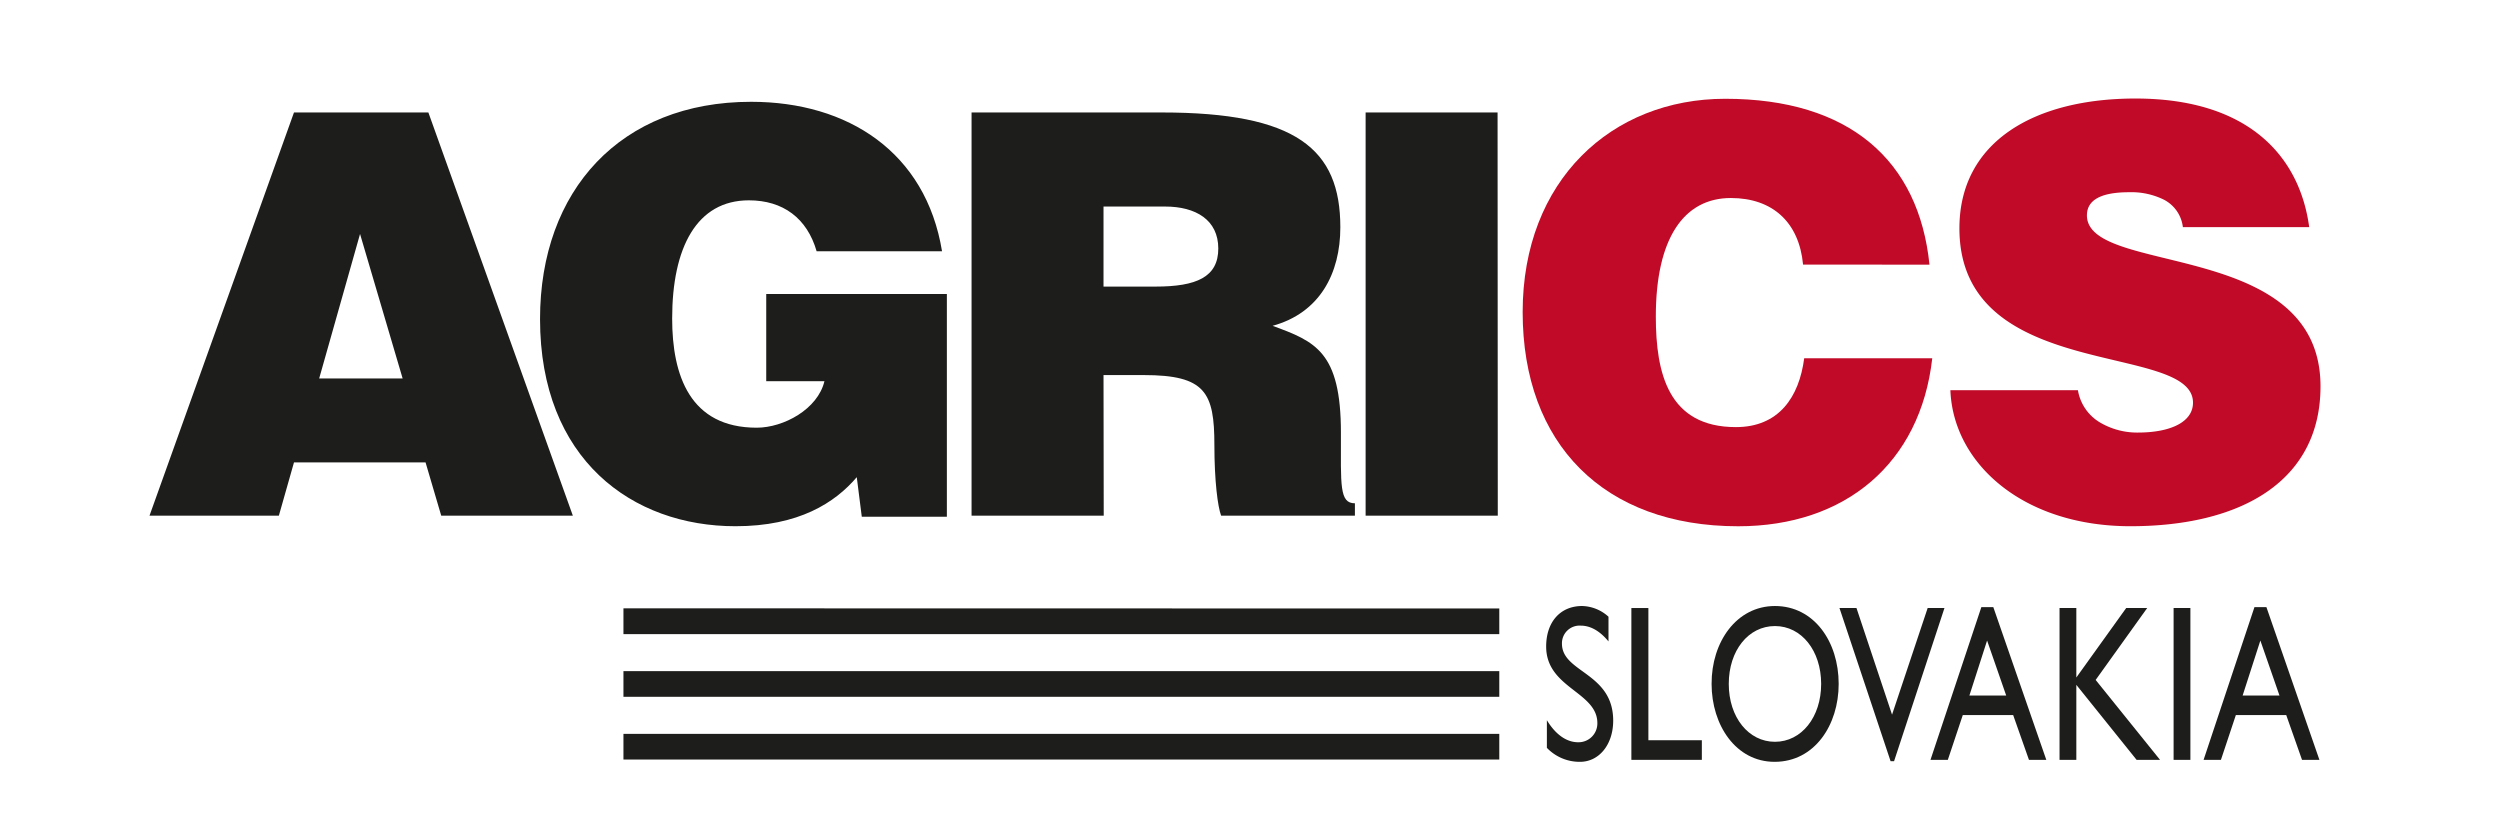
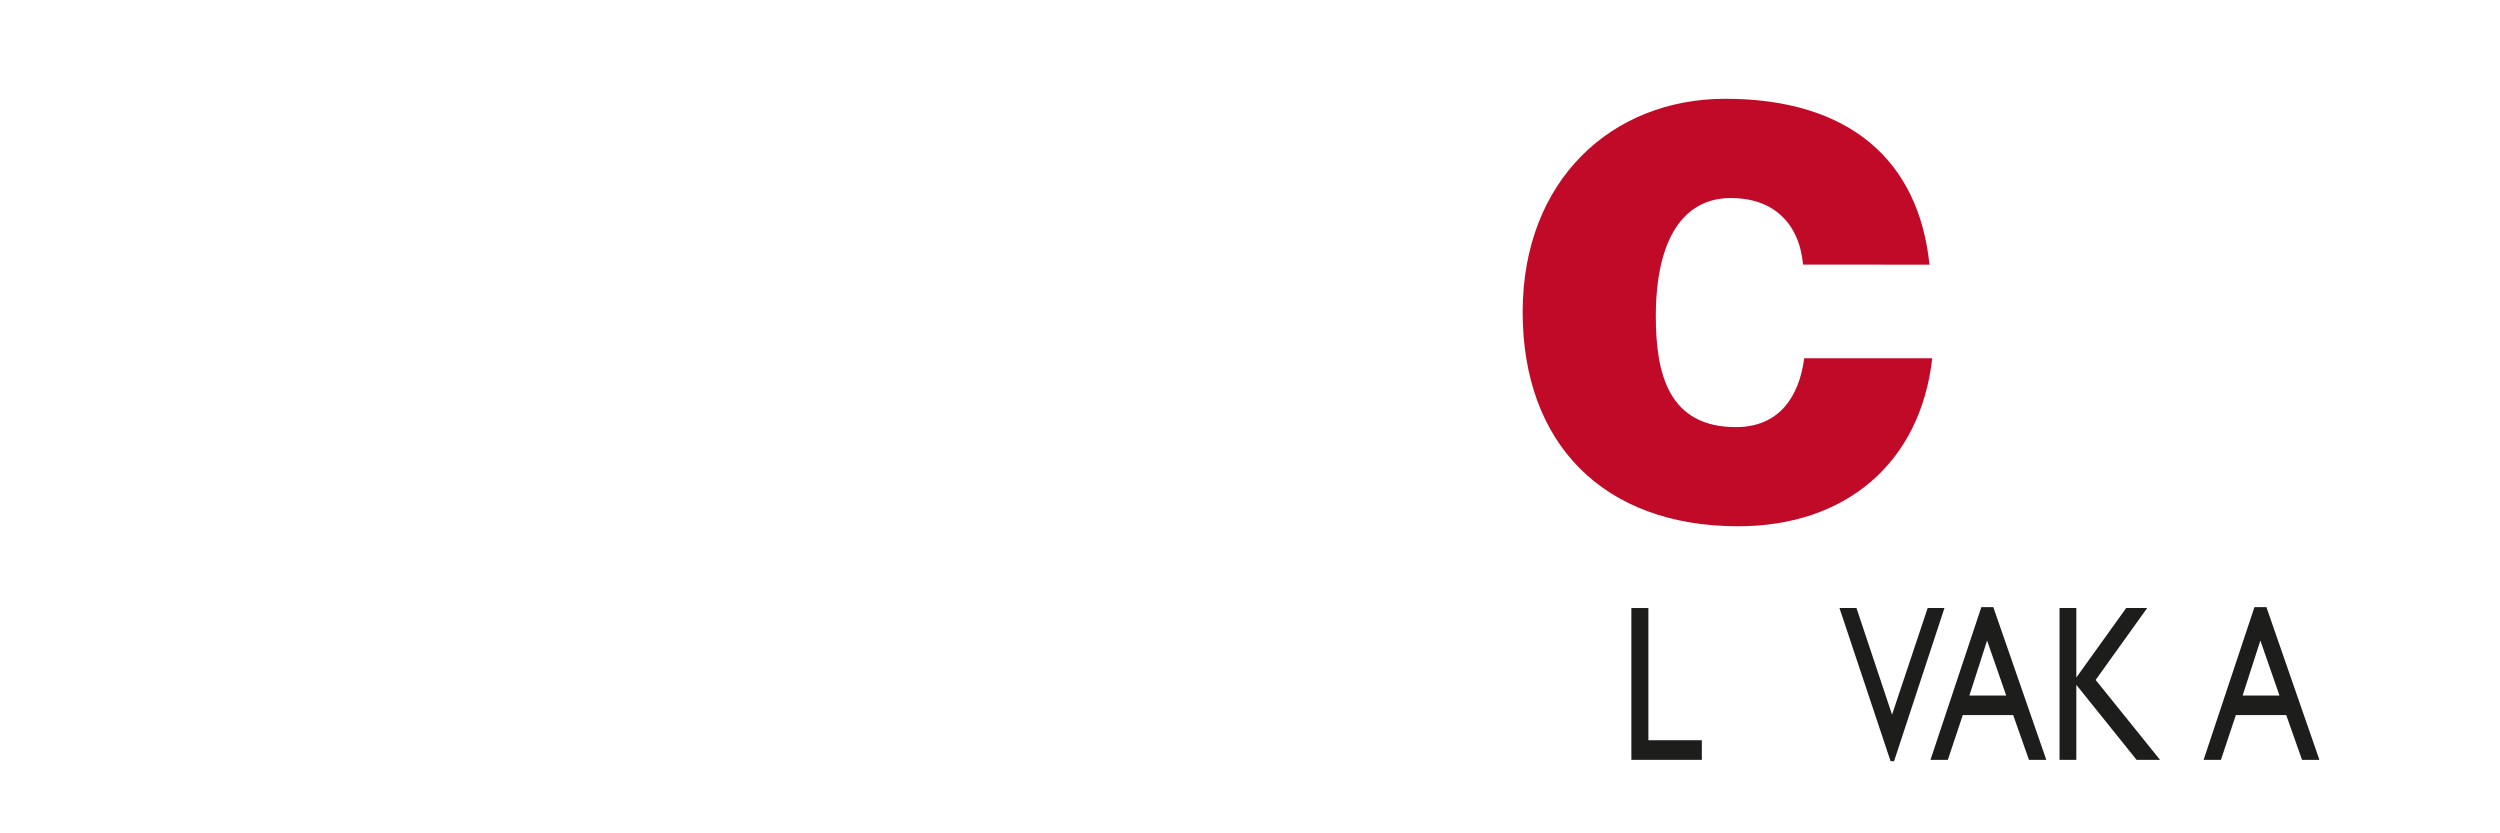
<svg xmlns="http://www.w3.org/2000/svg" id="Vrstva_1" data-name="Vrstva 1" viewBox="0 0 595.28 198.43">
  <defs>
    <style>.cls-1{fill:#c10a27;}.cls-2{fill:#1d1d1b;}</style>
  </defs>
  <path class="cls-1" d="M429.33,63c-.94-10.07-7.26-15.85-17.19-15.85-11.16,0-17.87,9.54-17.87,28.21,0,13.57,3,26.34,19.07,26.34,10.21,0,15.05-7.12,16.26-16.39h30.49c-2.82,25-20.68,40-46.21,40-32,0-51.32-19.61-51.32-51s21.23-50.79,48.23-50.79c29.55,0,46.09,14.65,48.64,39.5Z" />
-   <path class="cls-1" d="M519.77,54.09a8.45,8.45,0,0,0-4.57-6.57A17.5,17.5,0,0,0,507,45.77c-7,0-10.08,2-10.08,5.51,0,14.5,55.62,5.5,55.62,40.71,0,22.43-18.68,33.31-45.27,33.31-25.53,0-42.19-14.91-42.86-32.38h30.37a11,11,0,0,0,5.23,7.66,17.42,17.42,0,0,0,9,2.42c7.93,0,13.17-2.56,13.17-7.12,0-14.64-55.62-4.57-55.62-41.51,0-20.56,17.74-30.91,41.92-30.91,26.86,0,39.09,13.71,41.37,30.63Z" />
-   <path class="cls-2" d="M148.45,165.92H357v-6.11H148.45Zm0-21.07V151H357v-6.11Zm0,36H357v-6.11H148.45ZM70,26.78l-34.4,96h30.8L70,110.11h31.33l3.73,12.67h31.34l-34.4-96Zm6,63.33,9.73-34.4,10.14,34.4Zm128,23.46,1.2,9.47h20.26V70H182.45V90.77h13.86c-1.59,6.67-9.73,11.07-16.13,11.07-15.86,0-20.13-12.4-20.13-26,0-16.94,5.87-28.14,18.27-28.14,8.13,0,13.86,4.26,16.13,12.13h29.86c-3.86-23.59-22.4-35.59-45.46-35.59-31.06,0-50.26,21.06-50.26,51.73,0,33.46,22,49.33,46.53,49.33C190.18,125.31,198.85,119.71,204.05,113.57Zm58.76-24.26h9.6c14.66,0,16.8,4.13,16.8,16.66,0,8.54.8,14.67,1.6,16.81h31.86v-2.94c-3.73,0-3.33-4.27-3.33-16.8,0-19.34-6.14-21.73-16.27-25.46,11.2-3.07,16.13-12.41,16.13-23.47,0-18.67-10.53-27.33-42.52-27.33H231.34v96h31.47Zm0-40.13h14.66c7.34,0,12.67,3.2,12.67,10s-5.2,9.06-14.93,9.06h-12.4Zm93.83-22.4H325.17v96h31.47Z" />
-   <path class="cls-2" d="M383,152.73c-2.4-2.91-4.71-3.76-6.61-3.76a4.2,4.2,0,0,0-4.47,4.29c0,6.94,12.2,6.84,12.2,18.34,0,5.67-3.35,9.8-7.9,9.8a10.77,10.77,0,0,1-7.89-3.33v-6.58c2.06,3.4,4.67,5.25,7.44,5.25a4.48,4.48,0,0,0,4.58-4.56c0-7.47-12.19-8.32-12.19-18.23,0-5.88,3.39-9.65,8.56-9.65a9.63,9.63,0,0,1,6.28,2.55Z" />
  <path class="cls-2" d="M392.5,176.26h12.73v4.67H388.45V144.78h4.05Z" />
-   <path class="cls-2" d="M422.64,144.3c9.3,0,15.17,8.48,15.17,18.55,0,9.76-5.71,18.55-15.26,18.55-9.22,0-15-8.74-15-18.55C407.51,152.84,413.5,144.3,422.64,144.3Zm0,32.33c6.32,0,11-5.88,11-13.78s-4.67-13.78-11-13.78-11,5.83-11,13.78S416.35,176.63,422.64,176.63Z" />
  <path class="cls-2" d="M451,181.25h-.83L438,144.78h4.05l8.47,25.39L459,144.78h4Z" />
  <path class="cls-2" d="M487.25,180.93h-4.13l-3.76-10.66h-12l-3.56,10.66h-4.13l12.11-36.36h2.85Zm-18.31-15.32h8.76l-4.55-13.09Z" />
  <path class="cls-2" d="M514.33,180.93h-5.58L494.4,163.07v17.86h-4V144.78h4v16.54l11.87-16.54h5L499,161.9Z" />
-   <path class="cls-2" d="M521.56,180.93h-4V144.78h4Z" />
  <path class="cls-2" d="M552.28,180.93h-4.14l-3.76-10.66h-12l-3.55,10.66h-4.13l12.11-36.36h2.85ZM534,165.61h8.77l-4.55-13.09Z" />
</svg>